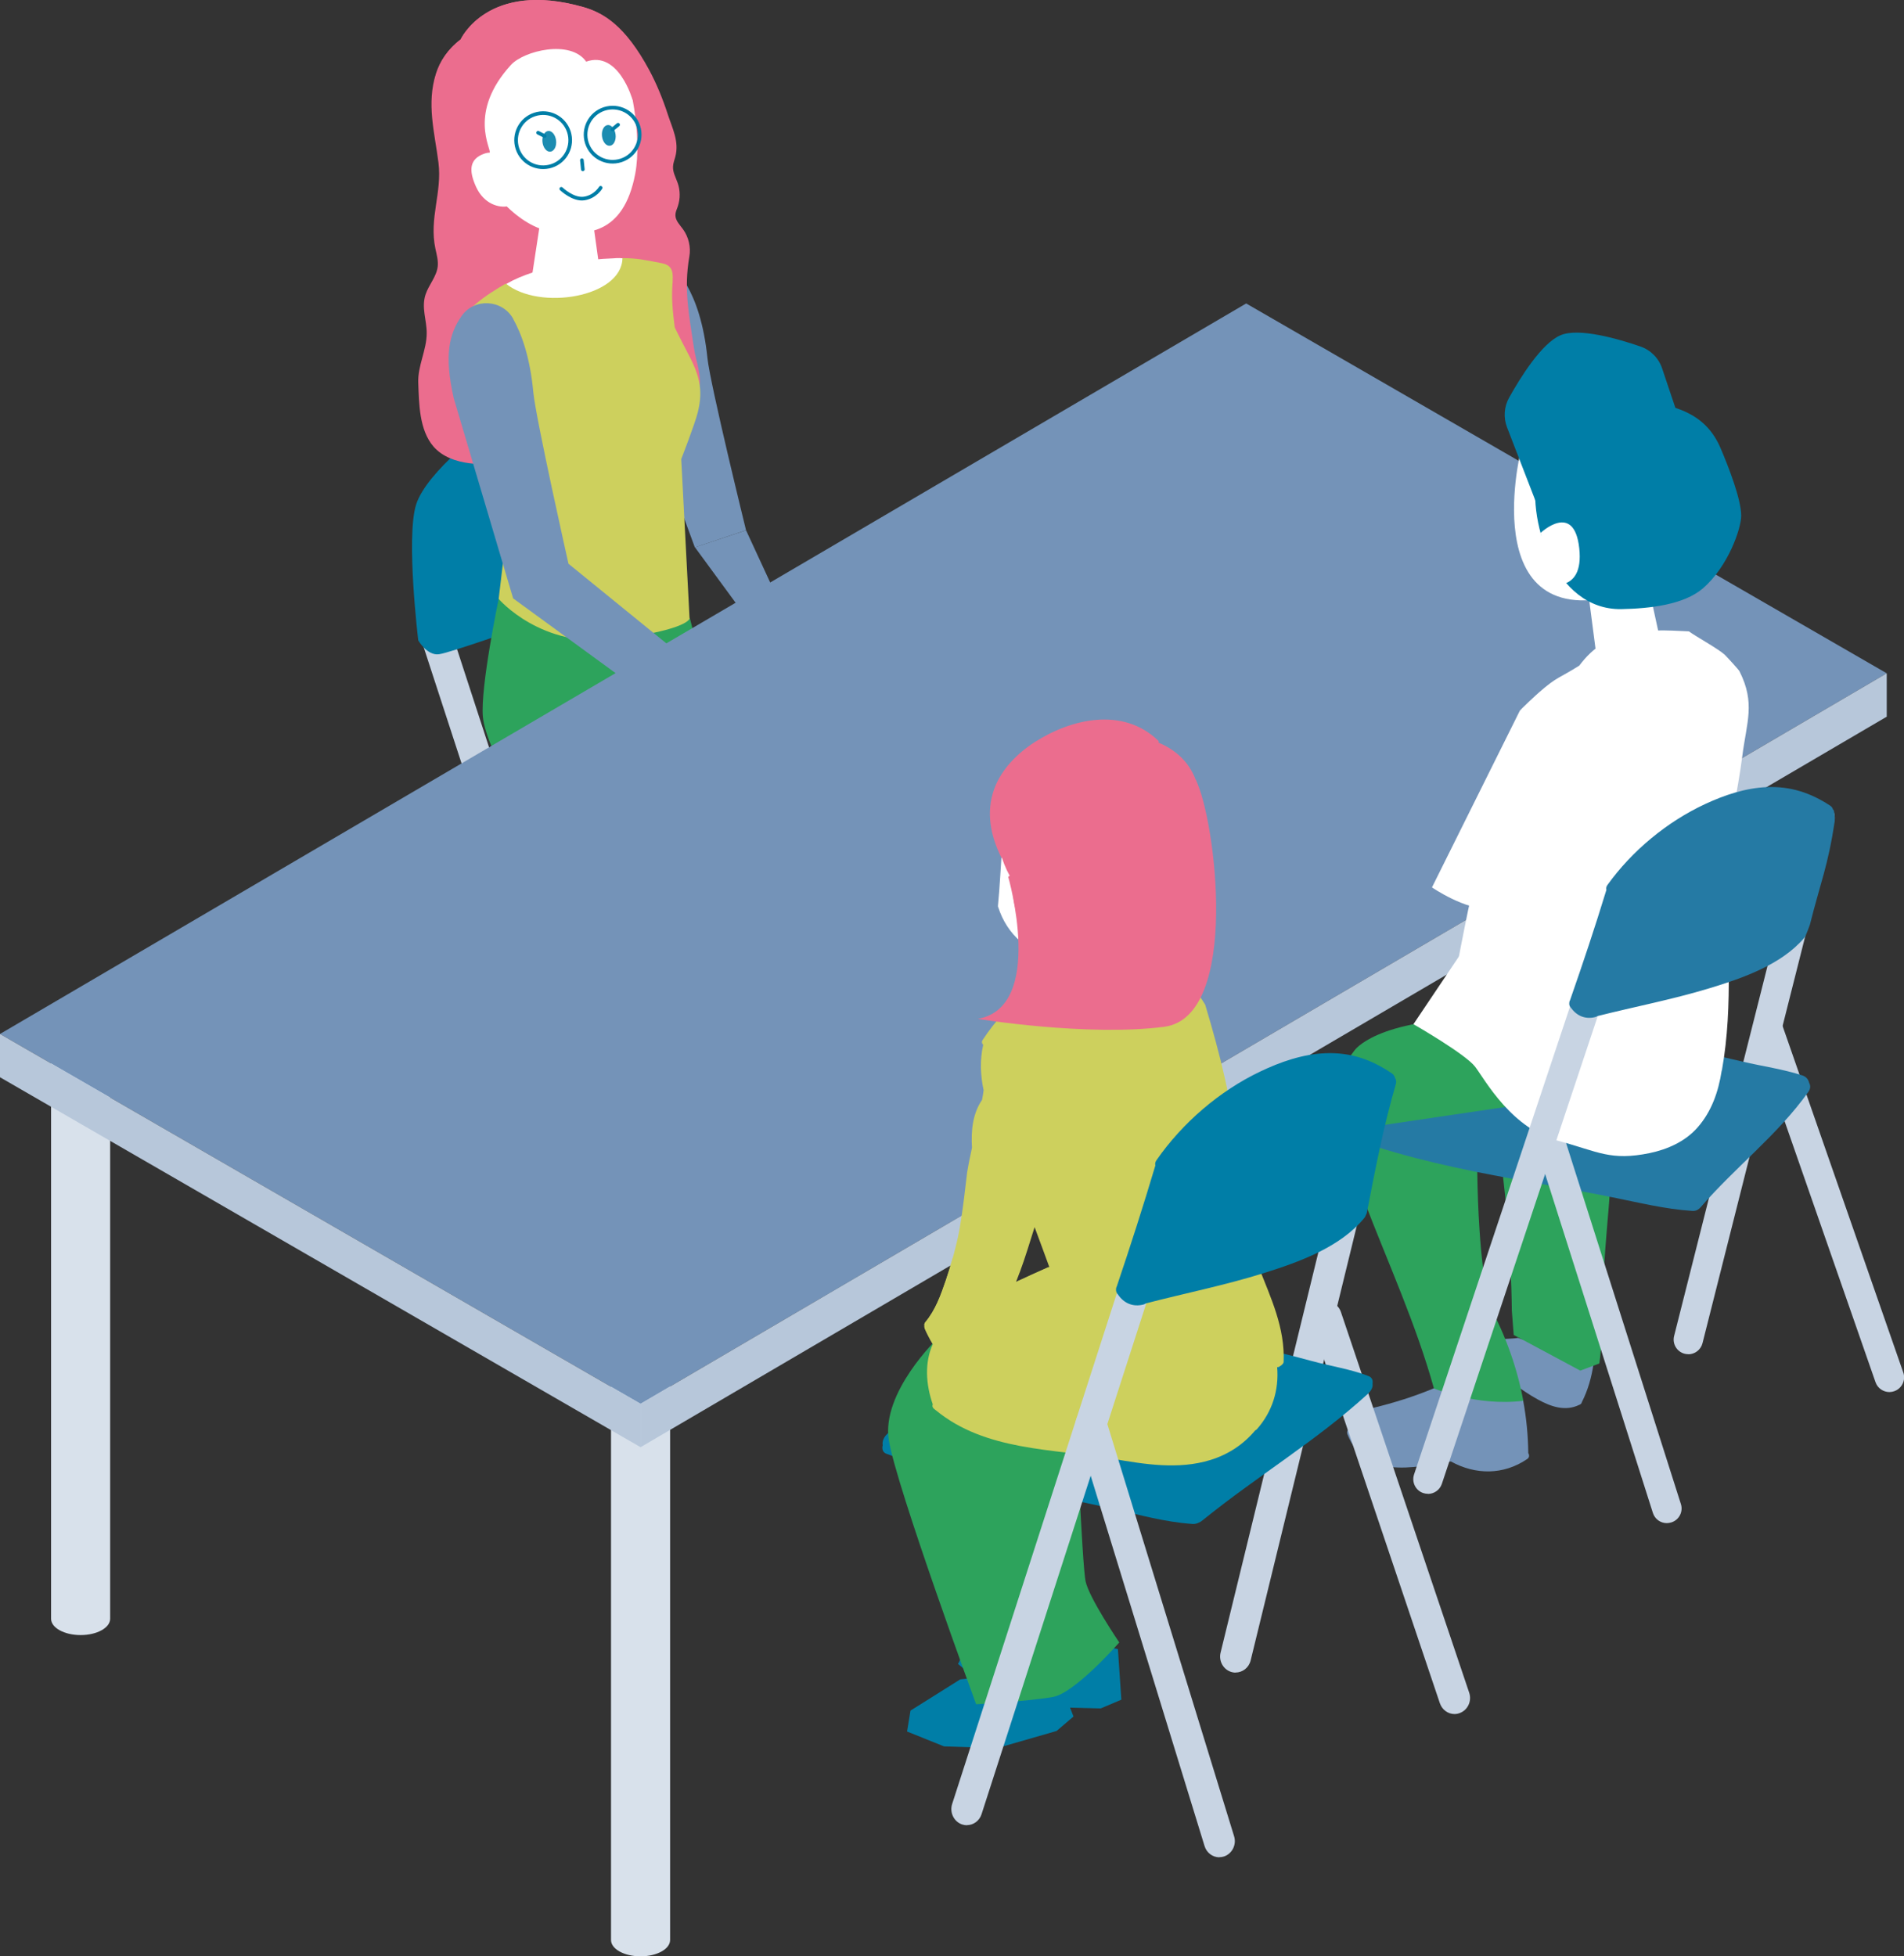
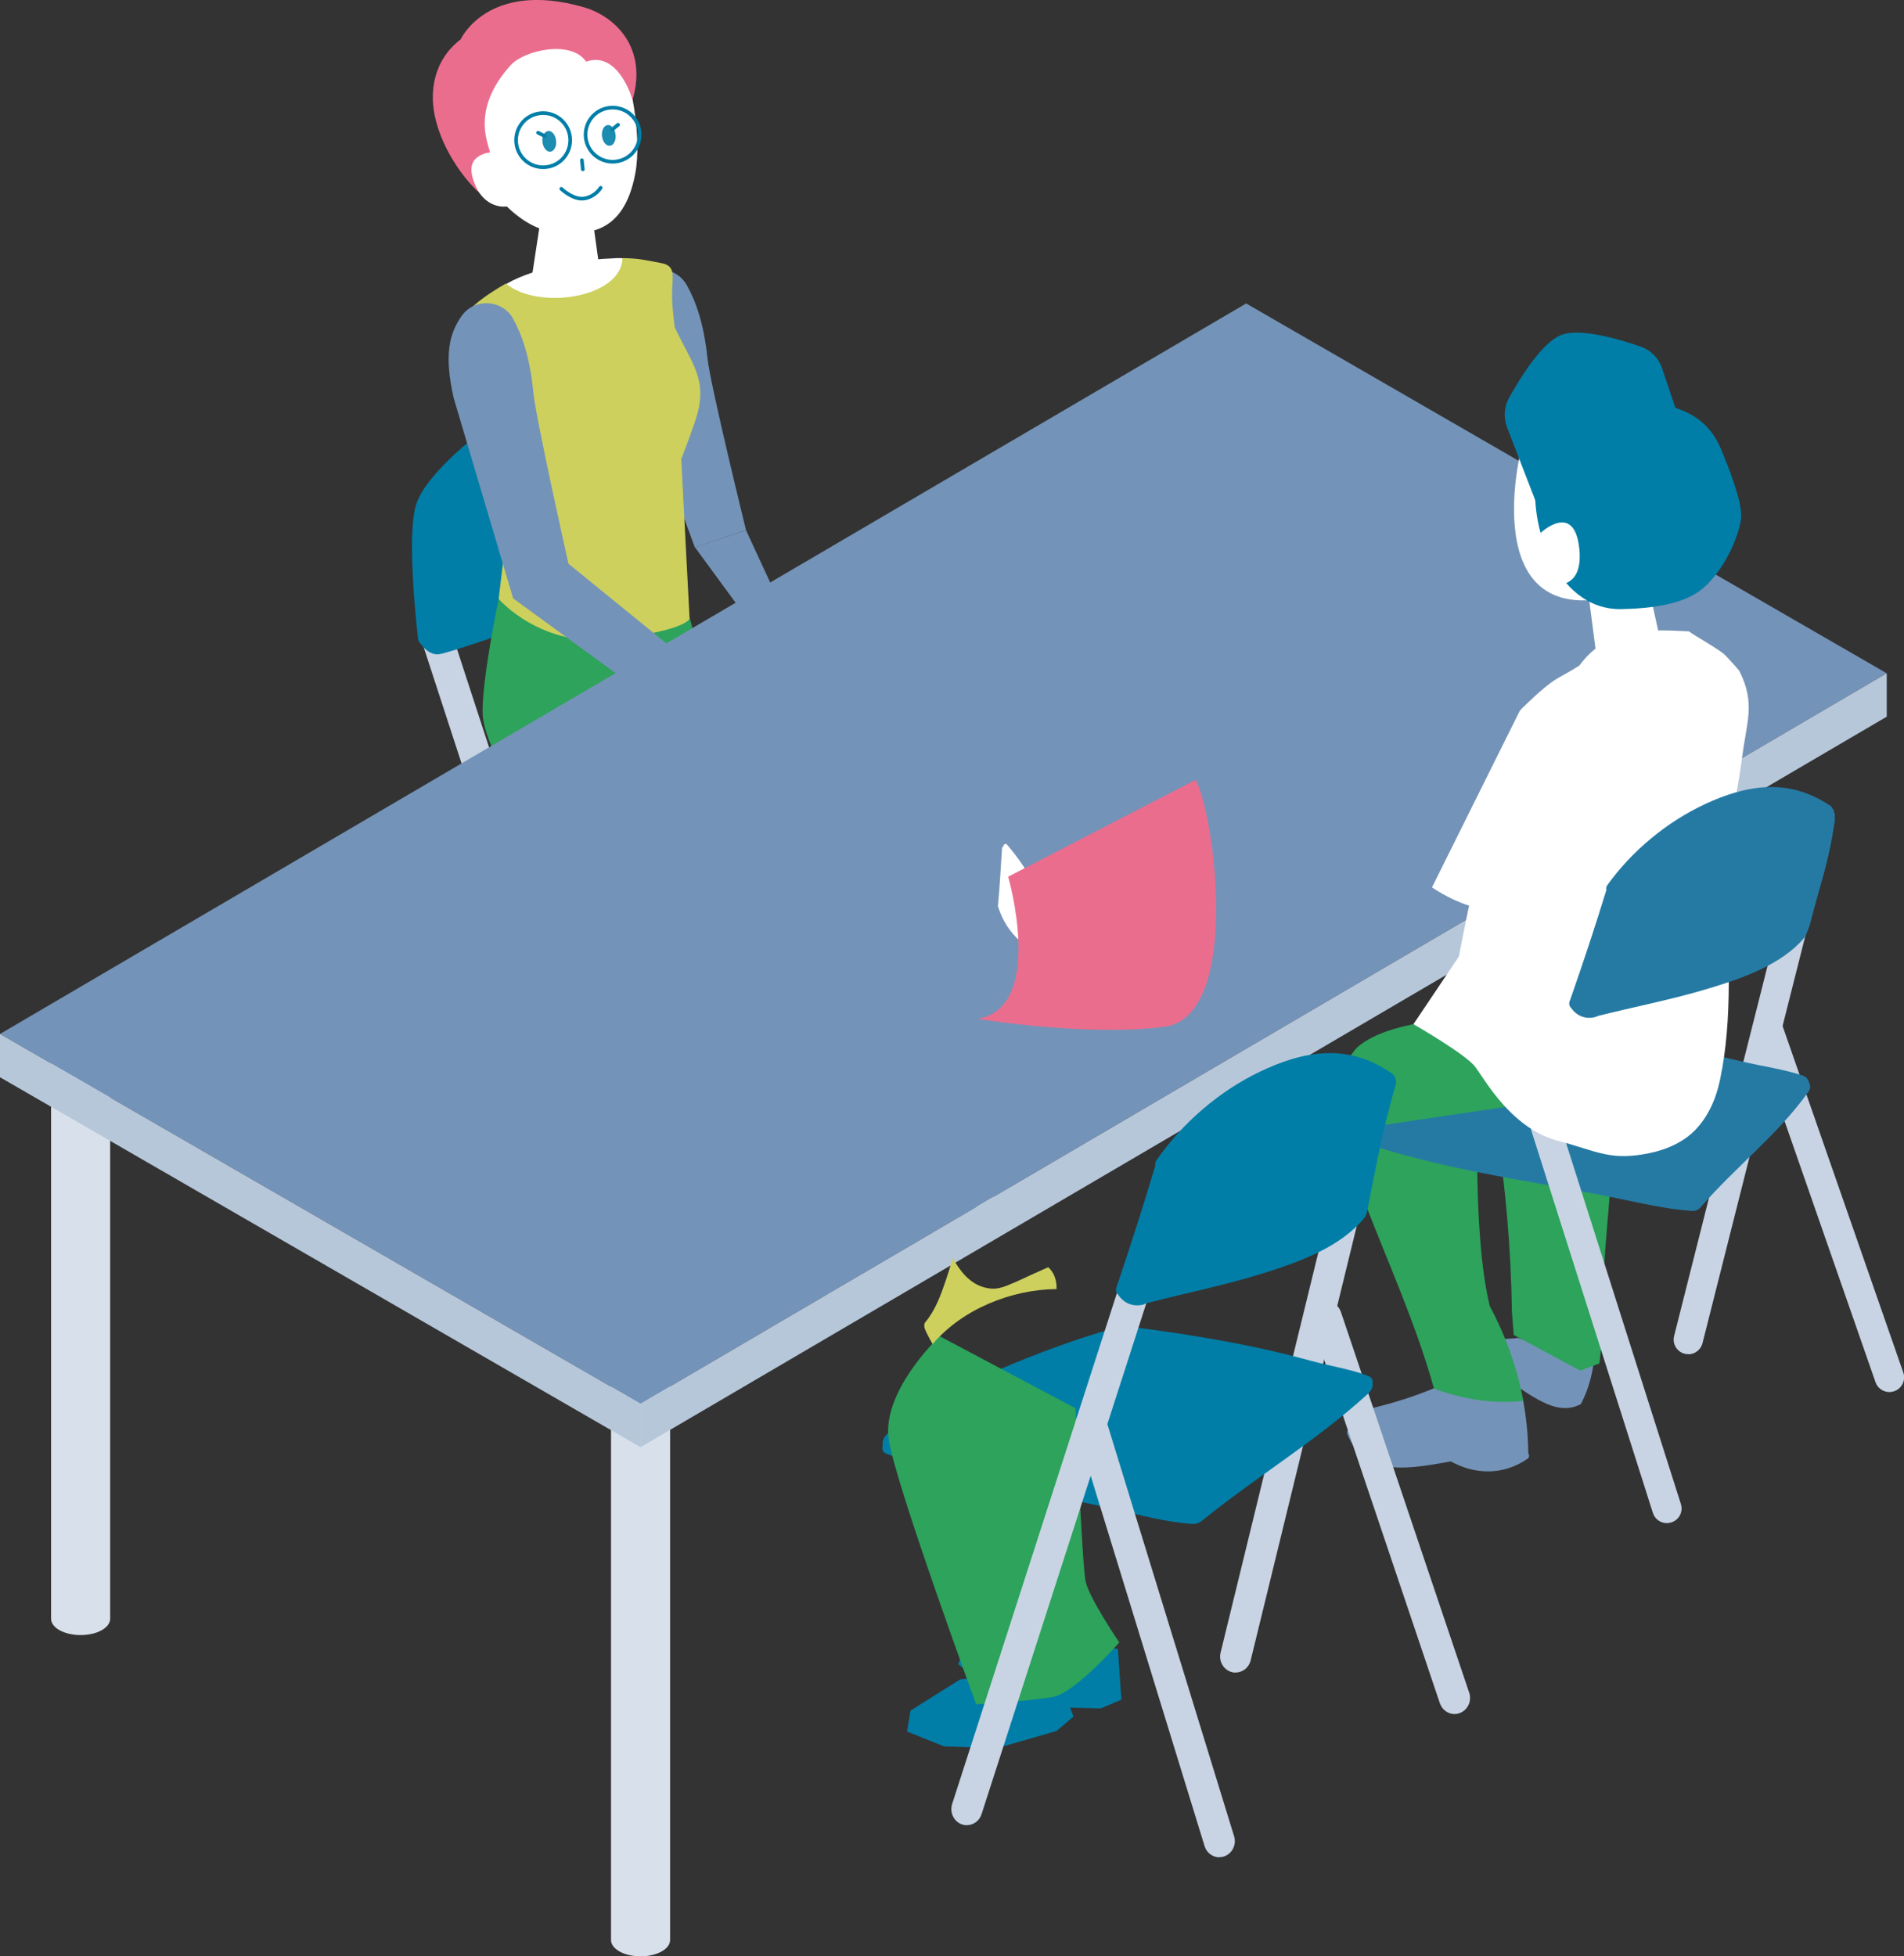
<svg xmlns="http://www.w3.org/2000/svg" id="_レイヤー_2" viewBox="0 0 183.04 188.05">
  <rect x="0" y="0" width="183.04" height="188.05" fill="#333333" stroke="none" />
  <defs>
    <style>.cls-1{fill:#007ea7;}.cls-2{fill:#7493b8;}.cls-3{fill:#2c414b;}.cls-4{fill:none;stroke:#007ea7;stroke-linecap:round;stroke-linejoin:round;stroke-width:.35px;}.cls-5{fill:#1c8cb1;}.cls-6{fill:#2da35c;}.cls-7{fill:#fff;}.cls-8{fill:#eb6d8e;}.cls-9{fill:#78502e;}.cls-10{fill:#ded7d3;}.cls-11{fill:#257aa4;}.cls-12{fill:#c8d4e3;}.cls-13{fill:#d8e1eb;}.cls-14{fill:#cdd05d;}.cls-15{fill:#b7c7da;}.cls-16{fill:#fad8be;}</style>
  </defs>
  <g id="_レイヤー_1-2">
    <path class="cls-13" d="M58.74,186.48v-58.64c0,.87,1.27,1.57,2.84,1.57s2.84-.7,2.84-1.57v58.64c0,.87-1.27,1.57-2.84,1.57s-2.84-.7-2.84-1.57Z" />
    <path class="cls-13" d="M4.91,155.6v-58.64c0,.87,1.27,1.57,2.84,1.57s2.84-.7,2.84-1.57v58.64c0,.87-1.27,1.57-2.84,1.57s-2.84-.7-2.84-1.57Z" />
    <path class="cls-12" d="M49,84.31c.16,0,.31-.03.47-.08.78-.27,1.2-1.14.95-1.95l-7.37-22.6c-.26-.81-1.11-1.25-1.88-.98-.78.27-1.2,1.14-.95,1.95l7.37,22.6c.21.65.79,1.05,1.41,1.05h0Z" />
    <path class="cls-1" d="M59.85,54.36l-11.9-13.86c-1.02.28-6.96,4.85-7.95,8.01s.21,13.05.21,13.05c0,0,.85,1.48,1.98,1.33,1.13-.14,8.91-2.92,8.91-2.92" />
    <path class="cls-2" d="M71.72,50.97s-3.45-14.03-3.71-16.55c-.34-3.31-1.14-5.54-2-7.03-1.06-1.87-3.76-2-4.97-.23-1.19,1.75-1.65,3.8-.69,7.91l6.45,17.55,4.91-1.65Z" />
    <path class="cls-16" d="M85.08,108.34l-.35.63c-.21,1.08-.83,2.09-.72,3.19.14,1.33.82,2.07,1.9,2.41l1.9.35,3.43,1.9c1.1.81,3.08,1.11,4.35.7,1.18-.39,1.33-.53,1.75-1.45.53-1.16-1.42-1.86-2.38-2.27s-3.28-2.65-3.28-2.65c-.59-.51-2.35-3.23-2.35-3.23l-4.26.44Z" />
    <path class="cls-16" d="M85.08,108.34c-.04-.85.8-1.52,2.17-1.58,1.37-.06,2.16.55,2.2,1.41.04.85-.67,1.63-2.04,1.69s-2.28-.66-2.32-1.51Z" />
    <path class="cls-16" d="M82.12,84.09c3.19,15.12,2.96,24.25,2.96,24.25l4.31-.4.23-29.12s-6.58,3.13-7.51,5.26Z" />
    <path class="cls-3" d="M94.3,113.37s1.46,1.76,1.48,2.37c-.65.18-3.35.64-5.05-.05-1.15-.38-3.59-1.62-4.74-2.52-1.16-.9-1.74-2.4-1.74-2.4,0,0-1.11.8-.95,2.22.03,1.13.32,2.41.32,2.41l1.87.64-.04-1.27s1.46-.24,4.12,1.8c.85.65,4.83,2.95,8.32.91,1.13-.66-.07-1.89-.7-2.47-.63-.58-2.88-1.64-2.88-1.64Z" />
    <path class="cls-6" d="M67.51,64.14s19.24,4.58,22.01,5.91c1.61,4.95,1.29,28.94,1.29,28.94l-7.59.26-1.67-23.47s-17.44-3.62-22.17-3.26l-2.37-11.95,9.31-1.14,1.21,4.71Z" />
    <path class="cls-16" d="M70.62,114.79l-.16.47c-.32.92-1.02,1.72-1.04,2.69-.02,1.18.37,2.02,1.35,2.44l1.85.05,3.02,2.39c.94.83,2.47,1.33,3.7,1.11,1.15-.2,1.62-.33,2.13-1.09.63-.95-1.12-1.78-1.97-2.25-.83-.45-2.4-2.48-2.4-2.48-.49-.51-1.45-1.47-1.76-2.15l-.66-1.43-4.06.24Z" />
    <path class="cls-16" d="M70.62,114.79c.07-.8,1.27-2.78,2.56-2.65,1.29.13,1.63,1.95,1.56,2.75-.07.8-.62,1.71-1.91,1.58-1.29-.13-2.28-.88-2.21-1.68Z" />
    <path class="cls-16" d="M73.26,90.59c-.64,9.45-1.4,14.98-2.64,24.21,1.61.28,2.69.21,4.31.5,2.55-10.68,4.75-17.44,6.82-28.28l-8.49,3.58Z" />
    <path class="cls-3" d="M79.23,120.48s1.14,1.12,1.26,1.48c-.65.18-2.73.52-4.31-.41-1.09-.54-3.59-1.62-4.74-2.52-1.16-.9-1.74-2.4-1.74-2.4,0,0-1.11.8-.95,2.22-.25.64.14,2.25.14,2.25l1.91.85.1-1.31s.93-.44,2.71,1.72c.68.83,5.05,3.59,8.54,1.55,1.13-.66.09-1.52-.54-2.1s-2.38-1.31-2.38-1.31Z" />
    <path class="cls-6" d="M60.57,60.3l-12.63-2.73s-1.77,8.47-1.52,11.32c.14,1.59,1.48,4.73,2.64,5.8,2.91,2.69,9.05,3.21,15.19,4,6.14.79,10.37,1.47,10.37,1.47l-3.03,22.85,7.11,1.33s7.48-23.75,6.65-30.51c-3.22-2.44-24.11-7.67-24.11-7.67l-.66-5.87Z" />
-     <path class="cls-8" d="M65.34,18.71c0-.37-.06-.74-.18-1.09-.18-.53-.49-1.05-.46-1.61.01-.32.14-.63.22-.94.39-1.46-.28-2.72-.72-4.07-.48-1.48-1.07-2.93-1.8-4.29-2.29-4.23-4.34-5.47-6.32-6.03-9.18-2.61-11.79,3.11-11.79,3.11-1.25.95-2,2.08-2.38,3.29-.92,2.9-.13,5.64.24,8.54.37,2.91-.92,5.35-.29,8.3.12.56.28,1.12.22,1.69-.11.99-.86,1.76-1.17,2.7-.42,1.28.12,2.45.11,3.72,0,1.63-.87,3.11-.81,4.76.07,2,.09,4.54,1.46,6.13.86,1,2.19,1.45,3.48,1.61,1.29.17,2.61.1,3.89.29,1.53.22,2.99.79,4.5,1.1,1.51.3,3.18.31,4.49-.53.74-.47,1.3-1.17,1.94-1.77.8-.75,1.73-1.34,2.74-1.76.98-.4,2.06-.65,2.87-1.34.83-.72,1.26-1.81,1.57-2.88.42-1.42-.24-2.79-.45-4.26-.44-3.04-.99-5.52-.43-8.72.16-.9-.07-1.87-.6-2.61-.31-.43-.74-.84-.74-1.37,0-.28.12-.54.22-.81.13-.38.2-.79.19-1.2Z" />
    <path class="cls-7" d="M54.41,19.69c-1.62,0-2.49.93-2.49,1.74l-.83,5.44c.07.94,1.63,1.71,3.48,1.71,1.85,0,3.29-.76,3.21-1.7l-.79-5.69c-.06-.83-.96-1.5-2.58-1.51Z" />
    <path class="cls-7" d="M50.18,2.32c-5.79,1.17-6.57,5.95-5.57,11.38,2.77,6.03,6.23,8.36,8.68,8.61,2.99.3,6.65.37,7.78-5.62.67-3.56-.43-9.31-1.56-11.4-.98-1.82-3.54-4.14-9.33-2.97Z" />
    <path class="cls-8" d="M56.35,5.92c-1.52-2.15-5.99-1.04-7.23.32-4.17,4.56-1.87,8.07-2.04,8.45-.58,1.36-.18,3.3.11,4.74-.43-.42-.97-.74-1.41-1.17-.54-.54-1.04-1.13-1.49-1.75-1.03-1.42-1.87-3.03-2.34-4.74-.83-3-.18-6.06,2.33-7.98,0,0,2.61-5.72,11.79-3.11,3.03.86,6.21,3.86,4.74,8.92,0,0-1.34-4.79-4.47-3.67Z" />
    <path class="cls-7" d="M48.64,16.19s-.47-2-2.11-1.41c-1.4.51-1.49,1.59-.76,3.19.73,1.6,2.17,2.08,3.18,1.83,1-.24-.31-3.62-.31-3.62Z" />
    <path class="cls-7" d="M58.99,24.83c-5.57.18-11.06,2.17-11.26,3.46-.38,2.45,3.61,2.23,5.42,2.29,3.03.09,7.86-1.29,7.68-5.17-.04-.78-1.84-.58-1.84-.58Z" />
    <path class="cls-14" d="M66.3,59.43s.01,1.07-7.13,2.01c-7.14.94-11.23-3.87-11.23-3.87l1.3-10.95s-5.77-10.28-5.3-14.81c.18-1.77,3-3.59,4.69-4.55,3.22,2.63,11.15,1.32,11.21-2.45,1.49.02,2.03.15,3.78.49,1.38.27,1.02,1.31.99,2.81-.03,1.38.26,3.37.26,3.37,0,0,.56,1.15,1.14,2.25,1.13,2.12,1.66,3.57,1.07,5.91-.29,1.16-1.59,4.49-1.59,4.49l.8,15.3Z" />
    <path class="cls-16" d="M69.61,66.86s1.34.45,1.88.67c.6.24,1.18.52,1.74.84,1.02.59,1.96,1.3,2.79,2.12.05.05.1.1.15.15.72.73,1.29,1.57,1.91,2.36.16.2.48.45.38.78,0,.01-.14.28-.17.25,0,.01.36.48.2.76-.12.22-.36.35-.76.17,0,0,.24.31.11.58-.12.28-.43.25-.57.2-.15-.04-1.11-.49-1.11-.49,0,0,.32.23.24.46-.4,1.22-2.82-.97-3.14-1.36-.2-.24-.39-.5-.63-.69-.35-.27-.79-.38-1.22-.53-.94-.33-1.8-.83-2.53-1.48-.69-.62-.86-1.48-1.6-2.02l-3.01-1.95,2.1-3.07,3.23,2.24Z" />
    <path class="cls-2" d="M49.34,30.65c-1.05-1.88-3.74-2.03-4.97-.27-1.21,1.74-1.68,3.79-.75,7.9l5.71,19.24,15.22,11.1,2.53-4.32-12.43-10.11s-3.14-13.97-3.38-16.49c-.31-3.31-1.1-5.55-1.94-7.05Z" />
    <polygon class="cls-2" points="73.9 62.28 66.81 52.61 71.72 50.97 77 62.39 73.9 62.28" />
    <path class="cls-16" d="M76.42,62.42l2.18,5.33c.27,1.06.5,2.67.46,3.77-.04,1.19-.06,2.08-.08,2.37-.03.43-.15.91-.46.88-.24-.03-.36-.55-.36-.55,0,0,.12,1.46.12,1.67,0,.21-.07.61-.37.61-.3,0-.51-.46-.51-.46.05.6-.15.84-.39.87-.31.04-.65-.67-.65-.67,0,0-.42.44-.84-.67-.38-.99-.54-4.17-.54-4.17-.23-.61-.43-1.2-.81-1.5-.24-.19-.61-.19-.86-.01-.15.11-.49.68-.62.82-.34.36-1.66,1.45-2.16.8-.03-.04-.05-.08-.05-.12,0-.05.03-.1.05-.14.18-.28.42-.54.64-.79.47-.53.91-1.08,1.37-1.62.01-.01.02-.03.03-.04.38-.42.6-.94.68-1.49.2-1.33,1.27-2.49,1.27-2.49l-.63-2.51,2.53.14Z" />
    <path class="cls-5" d="M52.15,13.65c.06.55.4.97.76.93.36-.04.61-.51.55-1.06-.06-.55-.4-.97-.76-.93-.36.04-.61.51-.55,1.06Z" />
    <line class="cls-4" x1="52.36" y1="13.08" x2="51.73" y2="12.76" />
    <path class="cls-5" d="M59.18,12.95c.06.55-.19,1.03-.55,1.06-.36.04-.7-.38-.76-.93-.06-.55.19-1.03.55-1.06.36-.04.7.38.76.93Z" />
    <line class="cls-4" x1="58.87" y1="12.44" x2="59.42" y2="11.99" />
    <line class="cls-4" x1="55.94" y1="15.4" x2="56.03" y2="16.28" />
    <path class="cls-4" d="M49.74,14.28c.45,1.37,1.91,2.11,3.28,1.67s2.11-1.91,1.67-3.28c-.45-1.37-1.91-2.11-3.28-1.67s-2.11,1.91-1.67,3.28Z" />
    <path class="cls-4" d="M56.42,13.75c.45,1.37,1.91,2.11,3.28,1.67s2.11-1.91,1.67-3.28-1.91-2.11-3.28-1.67c-1.37.45-2.11,1.91-1.67,3.28Z" />
    <path class="cls-4" d="M57.74,18.05s-.5.86-1.57,1.03-2.21-.93-2.21-.93" />
    <ellipse class="cls-10" cx="61.6" cy="128.64" rx="2.83" ry="1.57" />
    <path class="cls-9" d="M124.48,34.43c-1.56,0-2.83.7-2.83,1.57l.12,44.55c0,.47.69.86,1.55.86s1.55-.38,1.55-.86l2.45-44.55c0-.87-1.27-1.57-2.83-1.57Z" />
-     <ellipse class="cls-10" cx="124.48" cy="36.01" rx="2.83" ry="1.57" />
    <polygon class="cls-2" points="181.38 64.72 119.8 29.17 0 99.39 61.58 134.94 181.38 64.72" />
    <polygon class="cls-15" points="181.38 64.72 61.58 134.94 61.58 139.11 181.38 68.89 181.38 64.72" />
    <polygon class="cls-15" points="0 99.39 61.58 134.94 61.58 139.11 0 103.55 0 99.39" />
    <polygon class="cls-7" points="152.67 56.87 153.6 64.01 159.97 63.21 158.4 56 152.67 56.87" />
    <path class="cls-7" d="M146.18,43.42s-4.66,19,11.38,13.19c6.98-2.53,6.31-9.42,2.91-12.4-3.4-2.98-8.89-3.99-14.29-.78Z" />
    <path class="cls-1" d="M155.74,38.47c-1.82-.04-6.82,2.26-7.87,6.36-1.27,4.97,1.57,13.83,7.99,13.72,2.73-.05,6.01-.42,7.83-1.98,2.46-2.11,3.71-5.81,3.7-7.01-.01-1.58-1.2-4.64-1.97-6.45-1.31-3.08-3.98-4.53-9.69-4.65Z" />
    <path class="cls-1" d="M161.63,40.9l-1.84-5.48c-.33-.99-1.1-1.77-2.08-2.11-2.15-.74-5.94-1.84-7.7-1.08-1.82.78-3.87,4.09-4.94,6.01-.48.87-.55,1.91-.19,2.84l3.08,7.96,13.68-8.14Z" />
    <path class="cls-7" d="M148.1,51.23s3.22-3.06,3.72,1.46c.5,4.53-3.16,3.42-3.16,3.42l-.55-4.89Z" />
    <path class="cls-2" d="M146.43,134.64c.31,1.66.47,3.34.49,5.04.11.16.12.42-.09.56-2.3,1.57-5,1.54-7.35.24-3.71.63-8.27,1.68-9.95-2.63-.03-.08-.03-.14-.02-.2,0-.03,0-.06.02-.09.35-1.08,1.11-1.81,2.14-2.24.12-.05.22-.03.3.02,2-.48,3.97-1.1,5.87-1.89" />
    <path class="cls-2" d="M145.92,128.6c-.69.17-3.83.01-4.06.82-.21.77.27,1.44.76,1.97.08.09.17.11.26.1,1.78.76,3.26,2.11,4.95,3.03,1.26.69,2.64,1.18,3.99.52.05-.01.1-.03.14-.08.07-.05.1-.11.11-.18.59-1.16.93-2.39,1.12-3.66" />
    <path class="cls-6" d="M153.75,131.06c.25-1.65.24-3.36.16-5.02.22-2.68.34-5.37.58-8.05.24-2.78.47-5.57.54-8.36.01-.49-.74-.49-.75,0-.01.5-.03,1-.05,1.5-3.24-.47-6.45-1.12-9.53-2.26-.04-.28-.08-.56-.12-.85-.07-.48-.8-.27-.73.2.87,5.85,1.42,11.85,1.49,17.78l.18,2.32,6.4,3.43,1.84-.69Z" />
    <path class="cls-6" d="M142.75,97.85l6.22,7.93-6.93,1.07c.3.15.21.5-.01.64-.05,3.56-.04,7.12.2,10.68.16,2.46.42,4.95.98,7.36,0,0,0,0,0,0,1.54,2.87,2.64,5.94,3.23,9.12-4.49.56-8.59-1.19-8.59-1.19-1.72-6.18-4.38-11.99-6.68-17.97-1.65-4.28-4.26-10.38-.97-14.5,0,0,1.97-3.07,12.55-3.14Z" />
    <path class="cls-12" d="M181.63,133.81c-.58,0-1.13-.37-1.33-.95l-11.67-33.5c-.26-.73.13-1.54.87-1.8s1.54.13,1.8.87l11.67,33.5c.26.74-.13,1.54-.87,1.8-.15.05-.31.08-.46.08h0Z" />
    <path class="cls-12" d="M162.31,130.17c-.11,0-.23-.01-.35-.04-.76-.19-1.21-.96-1.02-1.71l12.67-50.18c.19-.76.96-1.21,1.71-1.02.76.19,1.21.96,1.02,1.71l-12.67,50.18c-.16.64-.74,1.07-1.37,1.07h0Z" />
    <path class="cls-11" d="M173.92,104.09c-.06-.3-.26-.58-.63-.71-1.86-.61-3.85-.88-5.76-1.33-2.06-.49-4.13-.94-6.22-1.32-4.09-.74-8.23-1.33-12.36-1.77-.31-.04-.54.07-.69.24-3.02.96-5.99,2.19-8.82,3.61-2.82,1.42-5.57,3.18-7.72,5.52-.34.37-.31.81-.1,1.14.04.33.25.62.65.75,4.97,1.57,10.02,2.55,15.15,3.45,2.53.45,5.07.91,7.59,1.42,2.55.51,5.08,1.14,7.68,1.31.21.01.39-.03.52-.12.09-.05.18-.12.27-.22,3.3-3.84,7.42-6.96,10.37-11.11.22-.31.21-.62.07-.87Z" />
    <path class="cls-12" d="M160.24,146.41c-.6,0-1.15-.38-1.34-.98l-11.67-36.7c-.24-.74.17-1.54.92-1.77.74-.24,1.54.17,1.77.92l11.67,36.69c.24.74-.17,1.54-.92,1.77-.14.04-.29.07-.43.07h0Z" />
    <polyline class="cls-6" points="131.72 108.33 148.97 105.78 142.75 97.85 132.19 101.8" />
    <path class="cls-7" d="M149.98,109.71c3.65.99,4.87,1.9,8.61,1.13,1.73-.36,3.43-1.12,4.61-2.47,1.35-1.54,2-3.44,2.31-5.43.01-.03.02-.06.03-.09,1.12-6.29.49-12.68.39-19.01,0-.14-.07-.24-.16-.3.35-1.87.54-3.77.87-5.64.3-1.72.63-3.45.85-5.19.42-3.31,1.28-5.11-.26-8.17,0-.09-1.34-1.53-1.43-1.61-.66-.59-2.72-1.72-3.44-2.24-4.34-.23-7.85-.3-10.52,3.27,0,0,0,0,0,.01-1.97,1.25-2.12,1.04-3.88,2.58-.1.08-1.89,1.72-1.88,1.82l-8.42,16.93s3.21,2.21,5.66,2.07l-7.44,11.08s5.01,2.87,5.94,4.1,3.55,6.08,8.17,7.16Z" />
-     <path class="cls-12" d="M137.28,143.59c-.15,0-.3-.02-.45-.07-.74-.24-1.14-1.05-.89-1.79l18.82-56.45c.25-.74,1.05-1.14,1.78-.89.74.25,1.14,1.05.89,1.79l-18.82,56.46c-.2.59-.75.96-1.34.96h0Z" />
    <path class="cls-11" d="M176.22,77.83c-.04-.15-.12-.28-.28-.39-1.88-1.23-3.8-1.87-6.06-1.78-2.07.08-4.08.76-5.94,1.62-3.68,1.71-7.05,4.5-9.41,7.79-.12.16-.14.33-.1.47-1.09,3.57-2.27,7.1-3.5,10.62-.05.08-.07.17-.07.27-.02.19.06.35.18.46.54.76,1.36,1.11,2.3.88.09-.02.16-.06.23-.1,3.57-.9,7.19-1.59,10.72-2.66,3.17-.96,6.96-2.26,9.17-4.87.07-.08.11-.16.14-.24.04-.07.36-.9.39-1,1.04-4.15,1.75-5.66,2.39-9.98.03-.23-.02-.95-.13-1.09Z" />
    <path class="cls-7" d="M141.52,85.86c-.19.28-2.07,10.28-2.07,10.28l4.81-2.55,1.3-4.9-4.03-2.83Z" />
    <polygon class="cls-1" points="101.43 160.46 103.2 165 101.57 166.39 95.84 168.04 90.75 167.87 87.2 166.44 87.53 164.43 92.31 161.43 101.43 160.46" />
    <polygon class="cls-1" points="107.47 158.52 107.8 163.38 105.82 164.22 99.86 164.07 95.06 162.37 92.1 159.95 93.02 158.12 98.49 156.71 107.47 158.52" />
    <path class="cls-12" d="M139.83,164.76c-.62,0-1.19-.4-1.41-1.04l-12.33-36.59c-.27-.81.14-1.68.92-1.96.78-.28,1.63.15,1.9.95l12.33,36.59c.27.81-.14,1.68-.92,1.96-.16.06-.33.09-.49.09h0Z" />
    <path class="cls-12" d="M118.78,160.78c-.12,0-.24-.02-.36-.05-.8-.21-1.28-1.05-1.08-1.87l13.39-54.82c.2-.83,1.01-1.33,1.81-1.12.8.21,1.28,1.05,1.08,1.87l-13.39,54.82c-.17.7-.78,1.16-1.45,1.16h0Z" />
    <path class="cls-1" d="M131.94,133.05c.07-.33-.02-.63-.36-.77-1.7-.67-3.68-.96-5.5-1.46-1.96-.54-3.95-1.02-5.99-1.44-4-.81-8.11-1.45-12.29-1.94-.31-.04-.6.07-.83.26-3.62,1.05-7.3,2.39-10.91,3.95-3.61,1.55-7.29,3.47-10.59,6.03-.52.4-.68.88-.61,1.24-.09.35-.01.68.35.82,4.56,1.71,9.47,2.79,14.49,3.77,2.48.49,4.95.99,7.4,1.55,2.47.56,4.87,1.24,7.54,1.43.22.02.42-.04.61-.13.12-.05.25-.13.38-.24,5.18-4.2,10.91-7.61,15.86-12.13.37-.34.5-.68.46-.95Z" />
    <path class="cls-6" d="M90.35,128.45c-.24.19-5.66,5.42-4.9,10,.75,4.57,8.39,25.37,8.39,25.37,0,0,5.26-.31,7.39-.7,2.13-.39,6.37-5.24,6.37-5.24,0,0-2.91-4.29-3.24-5.89s-.96-16.62-.96-16.62" />
-     <path class="cls-14" d="M120.99,121.79c-.03-.08-1.96-11.24-1.99-11.38-.44-2.24-.73-4.5-1.24-6.73-.53-2.35-1.17-4.67-1.86-6.97,0-.05-.03-.11-.06-.17-.74-1.22-1.68-2.28-2.75-3.18-.02-.13-.11-.25-.27-.3-2.68-.82-5.38-1.49-8.18-1.14-.08-.06-.19-.08-.32-.03-3.95,1.64-7.45,4.42-9.85,8.07-.12.18-.07.36.05.47-.33,1.46-.27,2.92.04,4.37-.04.31-.09.61-.15.92-.93,1.38-1.06,2.98-.97,4.61-.17.8-.34,1.59-.47,2.4-.03.18-.46,4.32-.89,6.25-.31,1.38-.69,2.74-1.14,4.07-.49,1.43-1,2.87-1.97,4.03-.1.12-.12.25-.09.37-.02.08,0,.17.03.26.22.51.49,1.01.77,1.48-.81,1.77-.68,3.88-.01,5.8-.06.13-.04.29.1.41.04.03.08.06.12.1.03.03.06.05.09.07,4.76,3.91,11.23,3.68,16.96,4.65,3.11.53,6.33,1.07,9.42.12,1.7-.52,3.19-1.5,4.31-2.85.06-.02.11-.05.16-.11,1.48-1.67,2.13-3.75,1.95-5.97.03,0,.06,0,.09,0,.1,0,.52-.28.53-.48.14-3.31-1.23-6.17-2.4-9.15ZM98.03,122.31c.56-1.51.94-2.82,1.43-4.35.47,1.27.95,2.54,1.41,3.82-1.07.48-2.14.96-3.2,1.46.09-.22.27-.69.35-.92Z" />
    <path class="cls-14" d="M88.9,127.72c.22.51.48,1,.76,1.48,2.89-3.4,7.62-5.25,11.91-5.29.03-.8-.21-1.58-.8-2.1-1.04.46-2.07.93-3.1,1.41-1.24.52-1.95.9-3.27.46-1.24-.41-2.15-1.54-2.81-2.77-.2.72-.42,1.44-.66,2.15-.49,1.43-1,2.87-1.97,4.03-.1.12-.12.25-.09.37-.02.08,0,.17.03.26Z" />
    <path class="cls-7" d="M101.83,91.69c-.76-3.8-2.5-7.61-5.03-10.51-.14-.16-.34,0-.33.17-.07.02-.13.09-.14.19-.13,1.83-.21,3.67-.39,5.5,0,.02,0,.03,0,.05h0c0,.06,0,.1.03.13.83,2.58,2.93,4.52,5.6,4.74.01,0,.02,0,.03,0,.12,0,.26-.09.23-.26Z" />
-     <path class="cls-8" d="M114.95,74.96c-.65-1.74-1.96-2.9-3.57-3.57.03-.07.02-.15-.05-.21-3.37-3.23-8.31-2.13-11.88.17-1.63,1.05-3.18,2.59-3.87,4.48-.81,2.24-.36,4.47.66,6.56.02.05.05.07.09.09.25.78.6,1.51,1.03,2.21-.1,1.56.31,3.12.81,4.57.29.84.66,1.66,1.07,2.44.26.48.65.9.7,1.47.04.5-.19,1.07-.34,1.53-.07.21.19.33.33.2,2.38-2.28,4.78-.14,6.12,2.15.13.23.48.02.34-.21-.04-.06-.07-.12-.11-.19.1-.33.24-.65.43-.94.51.92,1.19,1.72,1.6,2.71.04.11.19.12.27.07,1.51-.8,2.57-2.09,3.11-3.71.17.58.23,1.17.24,1.78-.02.03-.05.07-.07.1-.16.21.12.5.28.29.03-.03.05-.07.07-.1.06-.02.1-.08.11-.15,3.15-4.28,3.41-9.91,3.4-15.11,0-2.23.03-4.53-.76-6.64Z" />
    <path class="cls-8" d="M96.92,84.27s3.61,12.52-2.92,13.67c0,0,10.53,1.72,17.92.76,7.38-.96,4.92-20.08,3.03-23.74l-18.03,9.31Z" />
    <path class="cls-12" d="M92.95,175.45c-.16,0-.31-.03-.47-.08-.78-.27-1.2-1.14-.95-1.95l19.89-61.67c.26-.81,1.11-1.25,1.88-.98.78.27,1.2,1.14.95,1.95l-19.89,61.67c-.21.65-.79,1.05-1.41,1.05h0Z" />
    <path class="cls-12" d="M117.22,178.53c-.63,0-1.22-.42-1.42-1.08l-12.33-40.09c-.25-.81.18-1.68.97-1.94.78-.26,1.62.19,1.87,1l12.33,40.09c.25.81-.19,1.68-.97,1.94-.15.05-.3.07-.45.07h0Z" />
    <path class="cls-1" d="M134.11,103.61c-.04-.16-.13-.31-.3-.43-1.99-1.35-4.02-2.04-6.4-1.94-2.19.09-4.31.83-6.28,1.77-3.89,1.86-7.45,4.91-9.95,8.51-.13.18-.15.36-.11.51-1.16,3.89-2.4,7.75-3.7,11.6-.05.09-.08.19-.08.3-.02.21.06.38.19.51.57.84,1.44,1.21,2.43.96.09-.02.17-.06.24-.11,3.77-.98,7.6-1.74,11.33-2.91,3.35-1.05,7.36-2.47,9.69-5.32.07-.09.11-.17.14-.27.05-.07.08-.15.1-.26.8-4.14,1.6-8.29,2.78-12.33.07-.24.02-.44-.09-.59Z" />
  </g>
</svg>